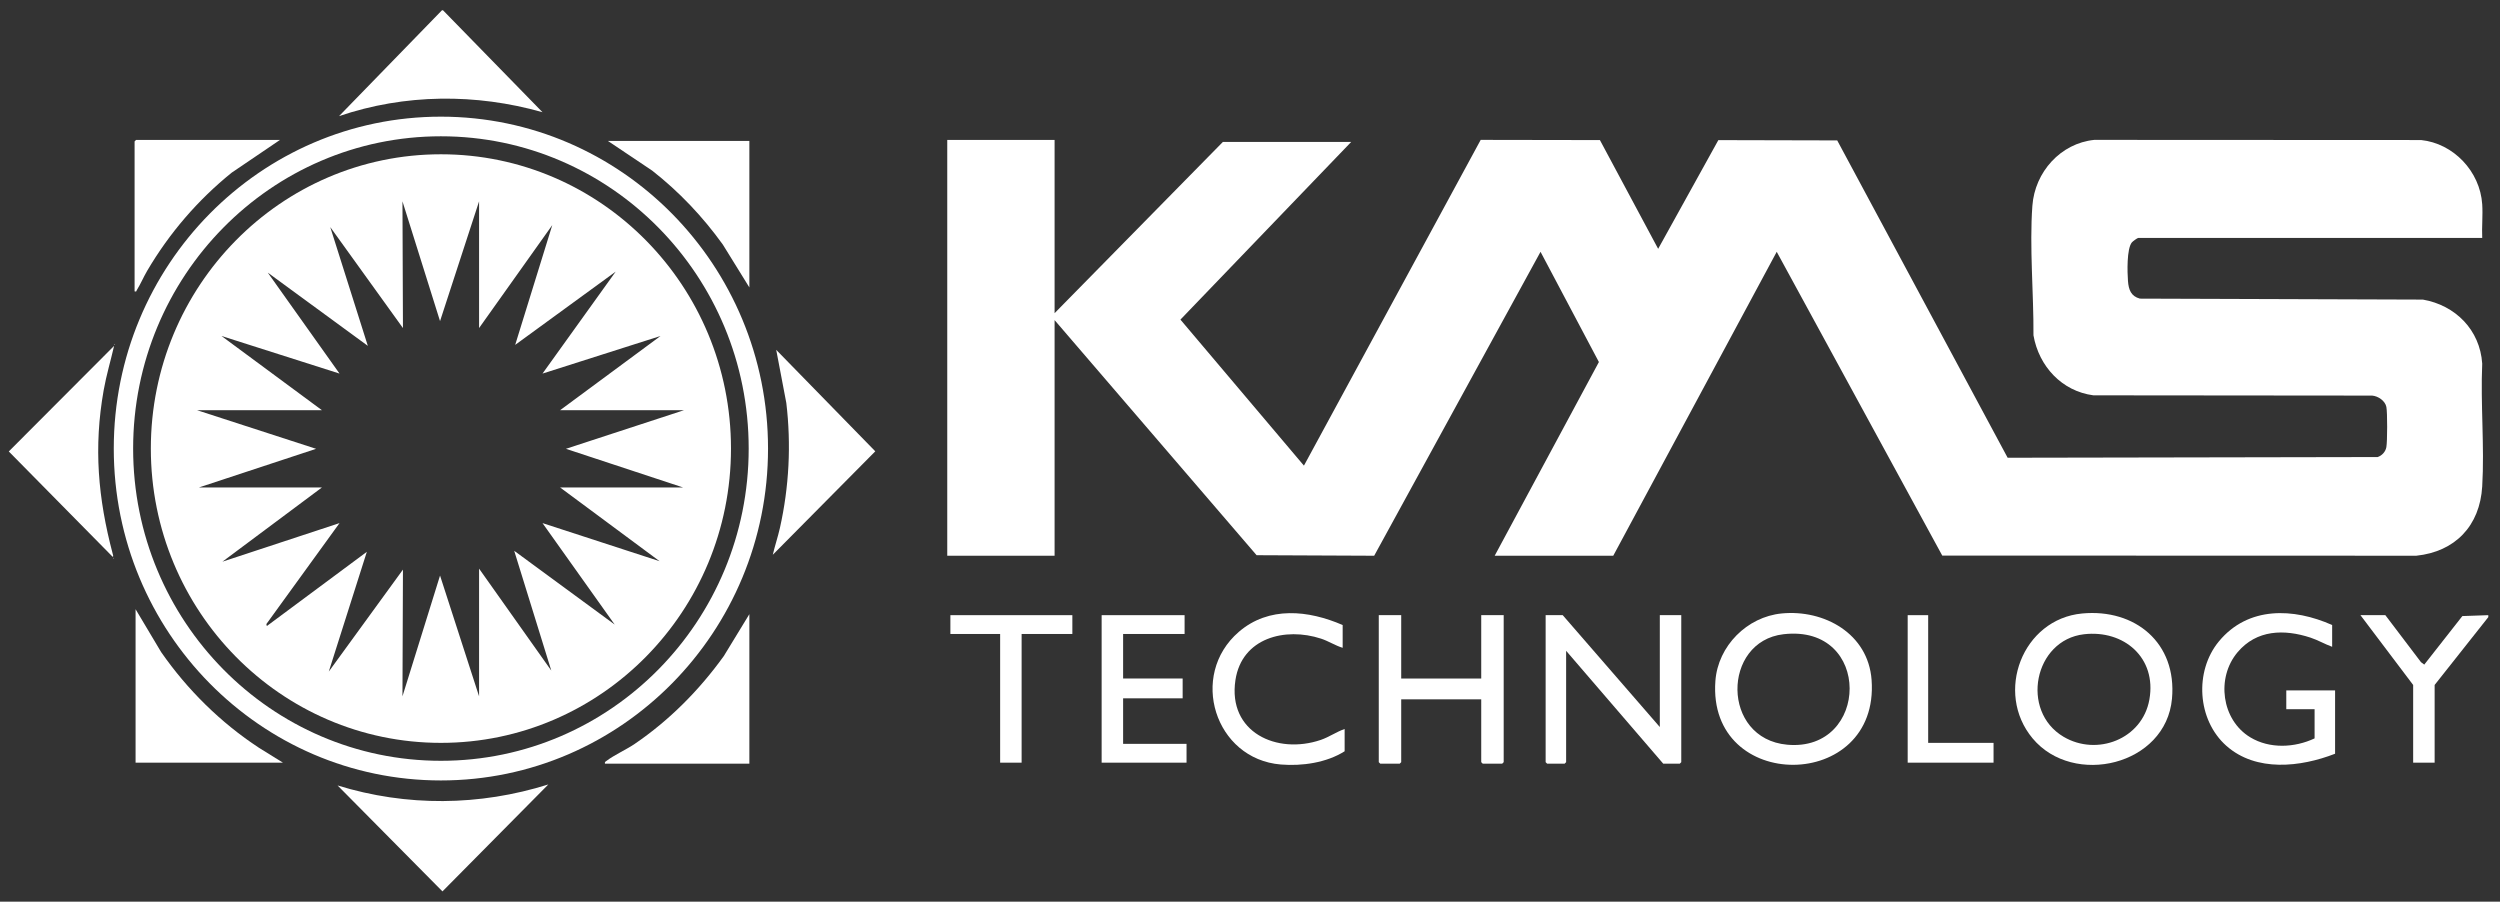
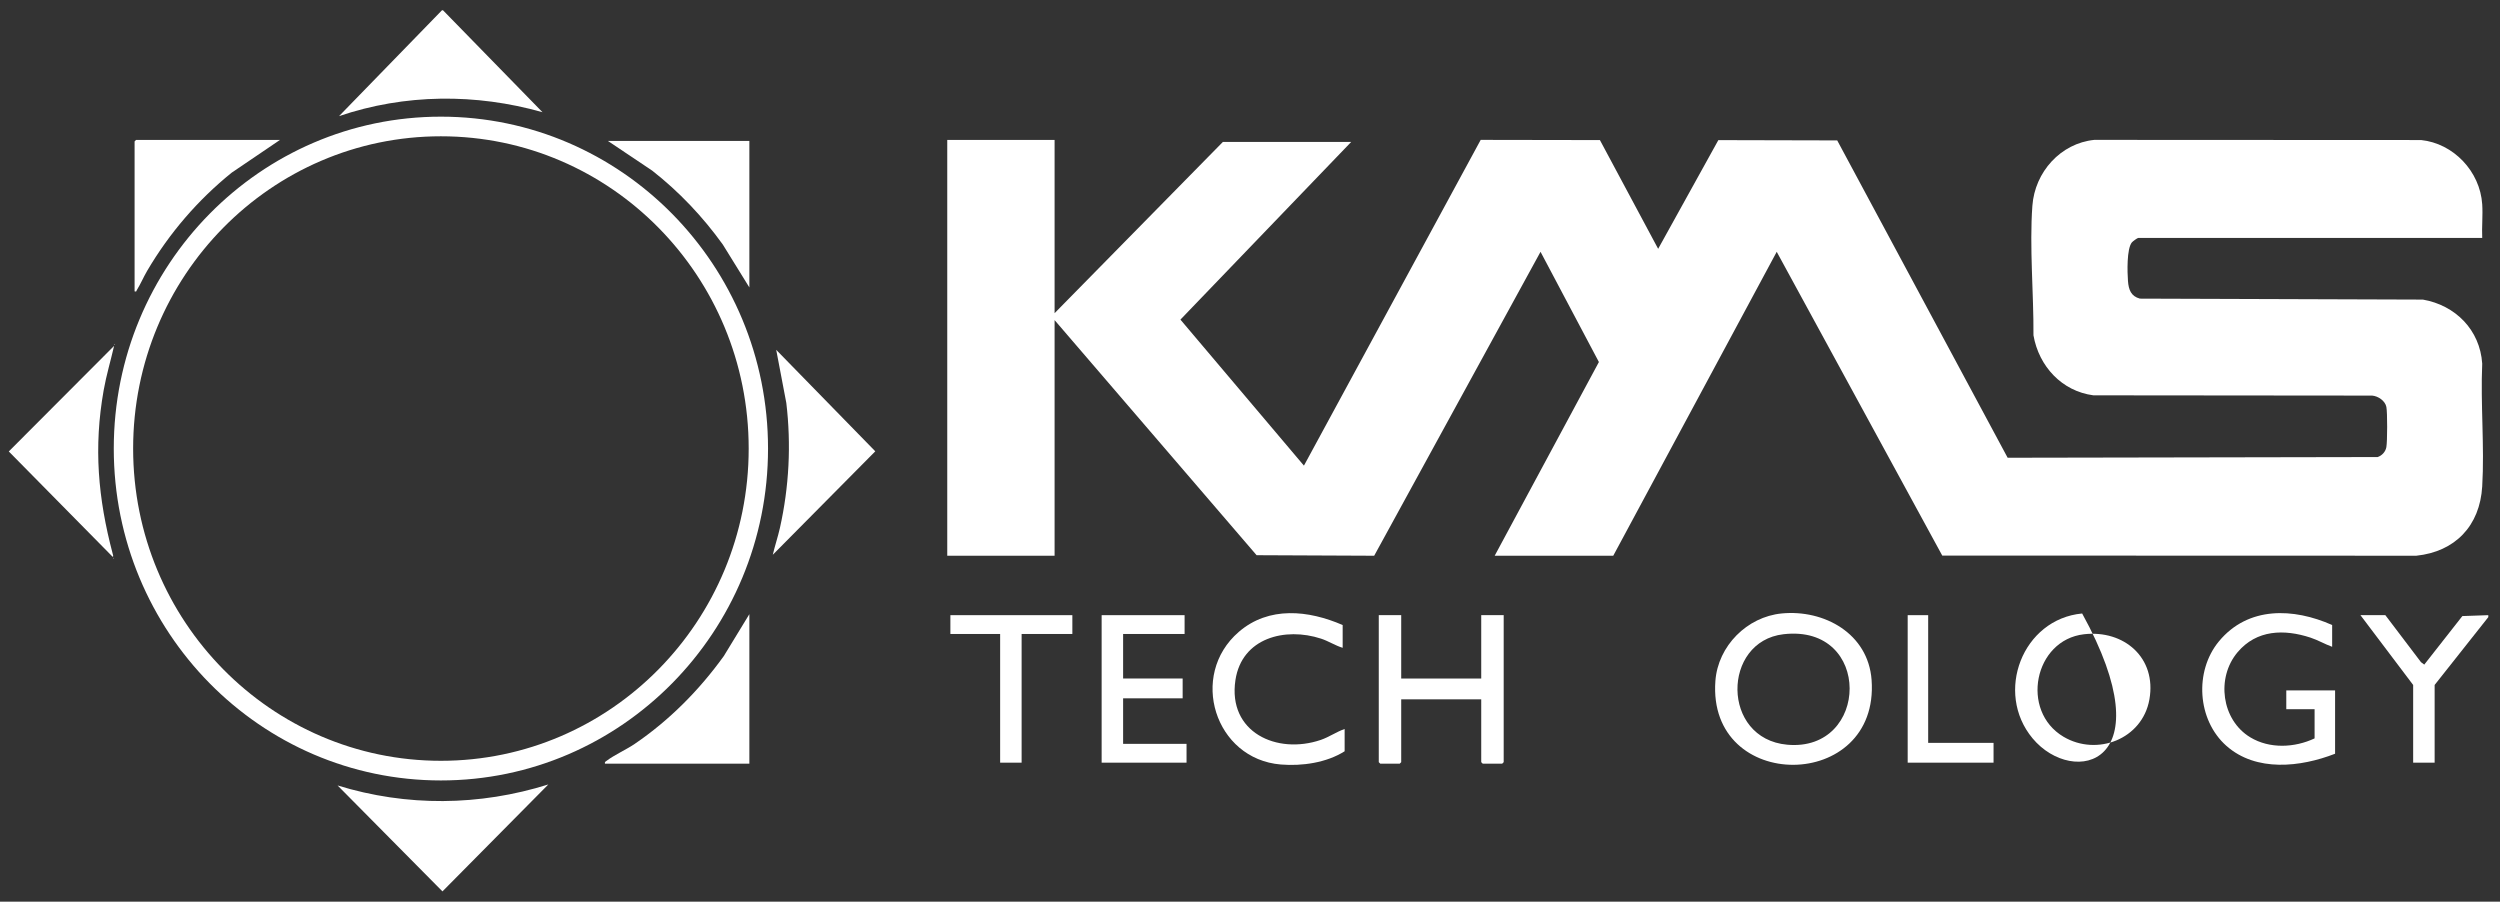
<svg xmlns="http://www.w3.org/2000/svg" width="122" height="44" viewBox="0 0 122 44" fill="none">
  <rect x="0" y="0" width="122" height="44" fill="#333333" stroke="none" />
  <g clip-path="url(#clip0_402_12695)">
    <path d="M121.429 30.02V30.116L118.81 33.426V37.218H117.762V33.426L115.19 30.02H116.405L118.144 32.313L118.304 32.433L120.163 30.064L121.429 30.02Z" fill="white" />
-     <path d="M80.999 35.479V30.02H82.046V37.194L81.975 37.266H81.165L76.427 31.759V37.194L76.356 37.266H75.499L75.427 37.194V30.02H76.261L80.999 35.479Z" fill="white" />
-     <path d="M101.609 29.938C104.19 29.694 106.24 31.369 105.993 34.096C105.699 37.355 101.184 38.42 99.191 36.033C97.323 33.794 98.697 30.212 101.609 29.938ZM101.703 30.951C99.261 31.23 98.575 34.693 100.699 35.953C102.33 36.919 104.547 36.073 104.89 34.136C105.253 32.094 103.645 30.729 101.703 30.951Z" fill="white" />
+     <path d="M101.609 29.938C105.699 37.355 101.184 38.42 99.191 36.033C97.323 33.794 98.697 30.212 101.609 29.938ZM101.703 30.951C99.261 31.23 98.575 34.693 100.699 35.953C102.33 36.919 104.547 36.073 104.89 34.136C105.253 32.094 103.645 30.729 101.703 30.951Z" fill="white" />
    <path d="M86.942 29.937C89.012 29.733 91.169 30.914 91.334 33.182C91.734 38.673 83.308 38.718 83.711 33.23C83.838 31.513 85.266 30.101 86.942 29.937ZM87.036 30.95C84.028 31.298 83.988 36.051 87.219 36.342C91.237 36.703 91.377 30.449 87.036 30.95Z" fill="white" />
    <path d="M68.379 30.02V33.111H72.284V30.02H73.38V37.194L73.308 37.266H72.356L72.284 37.194V34.126H68.379V37.194L68.308 37.266H67.356L67.284 37.194V30.02H68.379Z" fill="white" />
    <path d="M113.809 30.501V31.564C113.45 31.434 113.116 31.236 112.751 31.116C111.47 30.695 110.123 30.725 109.192 31.831C108.14 33.08 108.409 35.132 109.813 35.981C110.76 36.553 111.98 36.491 112.952 36.033V34.608H111.571V33.69H113.952V36.782C112.271 37.438 110.099 37.687 108.644 36.394C107.224 35.132 107.076 32.758 108.284 31.297C109.709 29.576 111.921 29.662 113.809 30.501Z" fill="white" />
    <path d="M65.522 30.502V31.613C65.165 31.506 64.831 31.285 64.465 31.165C62.722 30.595 60.601 31.121 60.289 33.189C59.906 35.736 62.311 36.837 64.453 36.108C64.861 35.969 65.22 35.711 65.618 35.575V36.662C64.733 37.223 63.536 37.393 62.505 37.308C59.284 37.044 58 32.957 60.45 30.839C61.919 29.569 63.853 29.777 65.522 30.502Z" fill="white" />
    <path d="M57.808 30.02V30.938H54.808V33.111H57.713V34.078H54.808V36.3H57.903V37.218H53.76V30.02H57.808Z" fill="white" />
    <path d="M52.331 30.02V30.938H49.855V37.218H48.807V30.938H46.379V30.02H52.331Z" fill="white" />
    <path d="M94.095 30.02V36.252H97.285V37.218H93.095V30.02H94.095Z" fill="white" />
    <path d="M5.544 27.217C5.575 27.233 5.575 27.249 5.544 27.265V27.217Z" fill="white" />
    <path d="M5.592 16.781C5.623 16.797 5.623 16.814 5.592 16.83V16.781Z" fill="white" />
    <path d="M121.132 23.738C121.018 25.668 119.806 26.921 117.918 27.119L94.782 27.112L86.704 12.288L78.727 27.119H72.941L78.026 17.667L75.178 12.288L67.06 27.12L61.322 27.094L51.464 15.621V27.119H46.226V6.828H51.464V15.283L59.678 6.925H65.94L57.605 15.597L63.632 22.723L72.258 6.826L78.076 6.836L80.918 12.143L83.855 6.838L89.656 6.852L97.973 22.338L116.029 22.304C116.241 22.232 116.414 22.047 116.455 21.818C116.504 21.544 116.508 20.124 116.455 19.859C116.394 19.556 116.055 19.331 115.763 19.305L102.157 19.292C100.625 19.092 99.499 17.882 99.233 16.364C99.247 14.326 99.033 12.066 99.18 10.041C99.3 8.392 100.56 6.991 102.202 6.826L118.15 6.834C119.728 6.997 121.027 8.363 121.132 9.968C121.168 10.503 121.107 11.073 121.132 11.611H104.346C104.306 11.611 104.08 11.776 104.036 11.828C103.78 12.137 103.812 13.295 103.845 13.714C103.877 14.136 103.991 14.457 104.427 14.573L118.238 14.62C119.816 14.895 121.024 16.092 121.132 17.747C121.046 19.714 121.248 21.782 121.132 23.738Z" fill="white" />
    <path d="M37.48 21.89C37.48 30.834 30.332 38.086 21.516 38.086C12.699 38.086 5.552 30.834 5.552 21.89C5.552 12.945 12.699 5.693 21.516 5.693C30.332 5.693 37.48 12.945 37.48 21.89ZM36.536 21.889C36.536 13.473 29.811 6.651 21.516 6.651C13.221 6.651 6.497 13.473 6.497 21.889C6.497 30.304 13.221 37.127 21.516 37.127C29.811 37.127 36.536 30.304 36.536 21.889Z" fill="white" />
    <path d="M5.568 16.879C5.402 17.602 5.189 18.311 5.059 19.044C4.565 21.834 4.784 24.311 5.499 27.022C5.51 27.064 5.551 27.171 5.496 27.17L0.429 22.031L5.568 16.879Z" fill="white" />
    <path d="M26.759 38.281L21.592 43.5L16.473 38.33C19.837 39.371 23.403 39.337 26.759 38.281Z" fill="white" />
-     <path d="M6.616 29.729L7.863 31.821C9.146 33.665 10.769 35.266 12.639 36.493L13.806 37.217H6.616V29.729Z" fill="white" />
    <path d="M13.664 6.828L11.309 8.424C9.653 9.761 8.263 11.377 7.179 13.221C7.004 13.52 6.857 13.87 6.675 14.158C6.645 14.206 6.68 14.243 6.568 14.22V6.901L6.64 6.828L13.664 6.828Z" fill="white" />
    <path d="M36.569 37.266H29.521C29.503 37.179 29.546 37.17 29.6 37.129C29.964 36.85 30.562 36.582 30.975 36.301C32.662 35.154 34.126 33.677 35.322 32.015L36.569 29.971V37.266Z" fill="white" />
    <path d="M37.712 27.073C37.815 26.631 37.961 26.202 38.061 25.759C38.508 23.762 38.615 21.698 38.372 19.664L37.879 17.072L42.714 22.024L37.712 27.073Z" fill="white" />
    <path d="M36.569 6.877V14.027L35.274 11.935C34.295 10.575 33.142 9.357 31.829 8.328L29.664 6.877L36.569 6.877Z" fill="white" />
    <path d="M21.617 0.5L26.474 5.476C23.224 4.552 19.749 4.575 16.544 5.668L21.569 0.5H21.617Z" fill="white" />
-     <path d="M35.672 21.89C35.672 29.822 29.335 36.252 21.517 36.252C13.699 36.252 7.361 29.822 7.361 21.89C7.361 13.959 13.699 7.529 21.517 7.529C29.335 7.529 35.672 13.959 35.672 21.89ZM9.711 23.787H15.712L10.854 27.41L16.569 25.527L12.998 30.455L13.021 30.551L17.902 26.928L16.045 32.773L19.664 27.797L19.64 33.982L21.474 28.087L23.379 33.981L23.379 27.749L26.903 32.725L25.093 26.879L29.997 30.479L26.474 25.527L32.188 27.387L27.331 23.787H33.331L27.617 21.902L33.379 20.018L27.331 20.019L32.236 16.395L26.474 18.231L30.045 13.256L25.141 16.83L26.951 10.985L23.379 16.009L23.379 9.825L21.474 15.671L19.64 9.824L19.664 16.009L16.116 11.081L17.95 16.878L13.068 13.305L16.569 18.231L10.807 16.395L15.711 20.019L9.616 20.018L15.425 21.902L9.711 23.787Z" fill="white" />
  </g>
  <defs>
    <clipPath id="clip0_402_12695">
      <rect width="121" height="43" fill="white" transform="translate(0.429 0.5)" />
    </clipPath>
  </defs>
</svg>